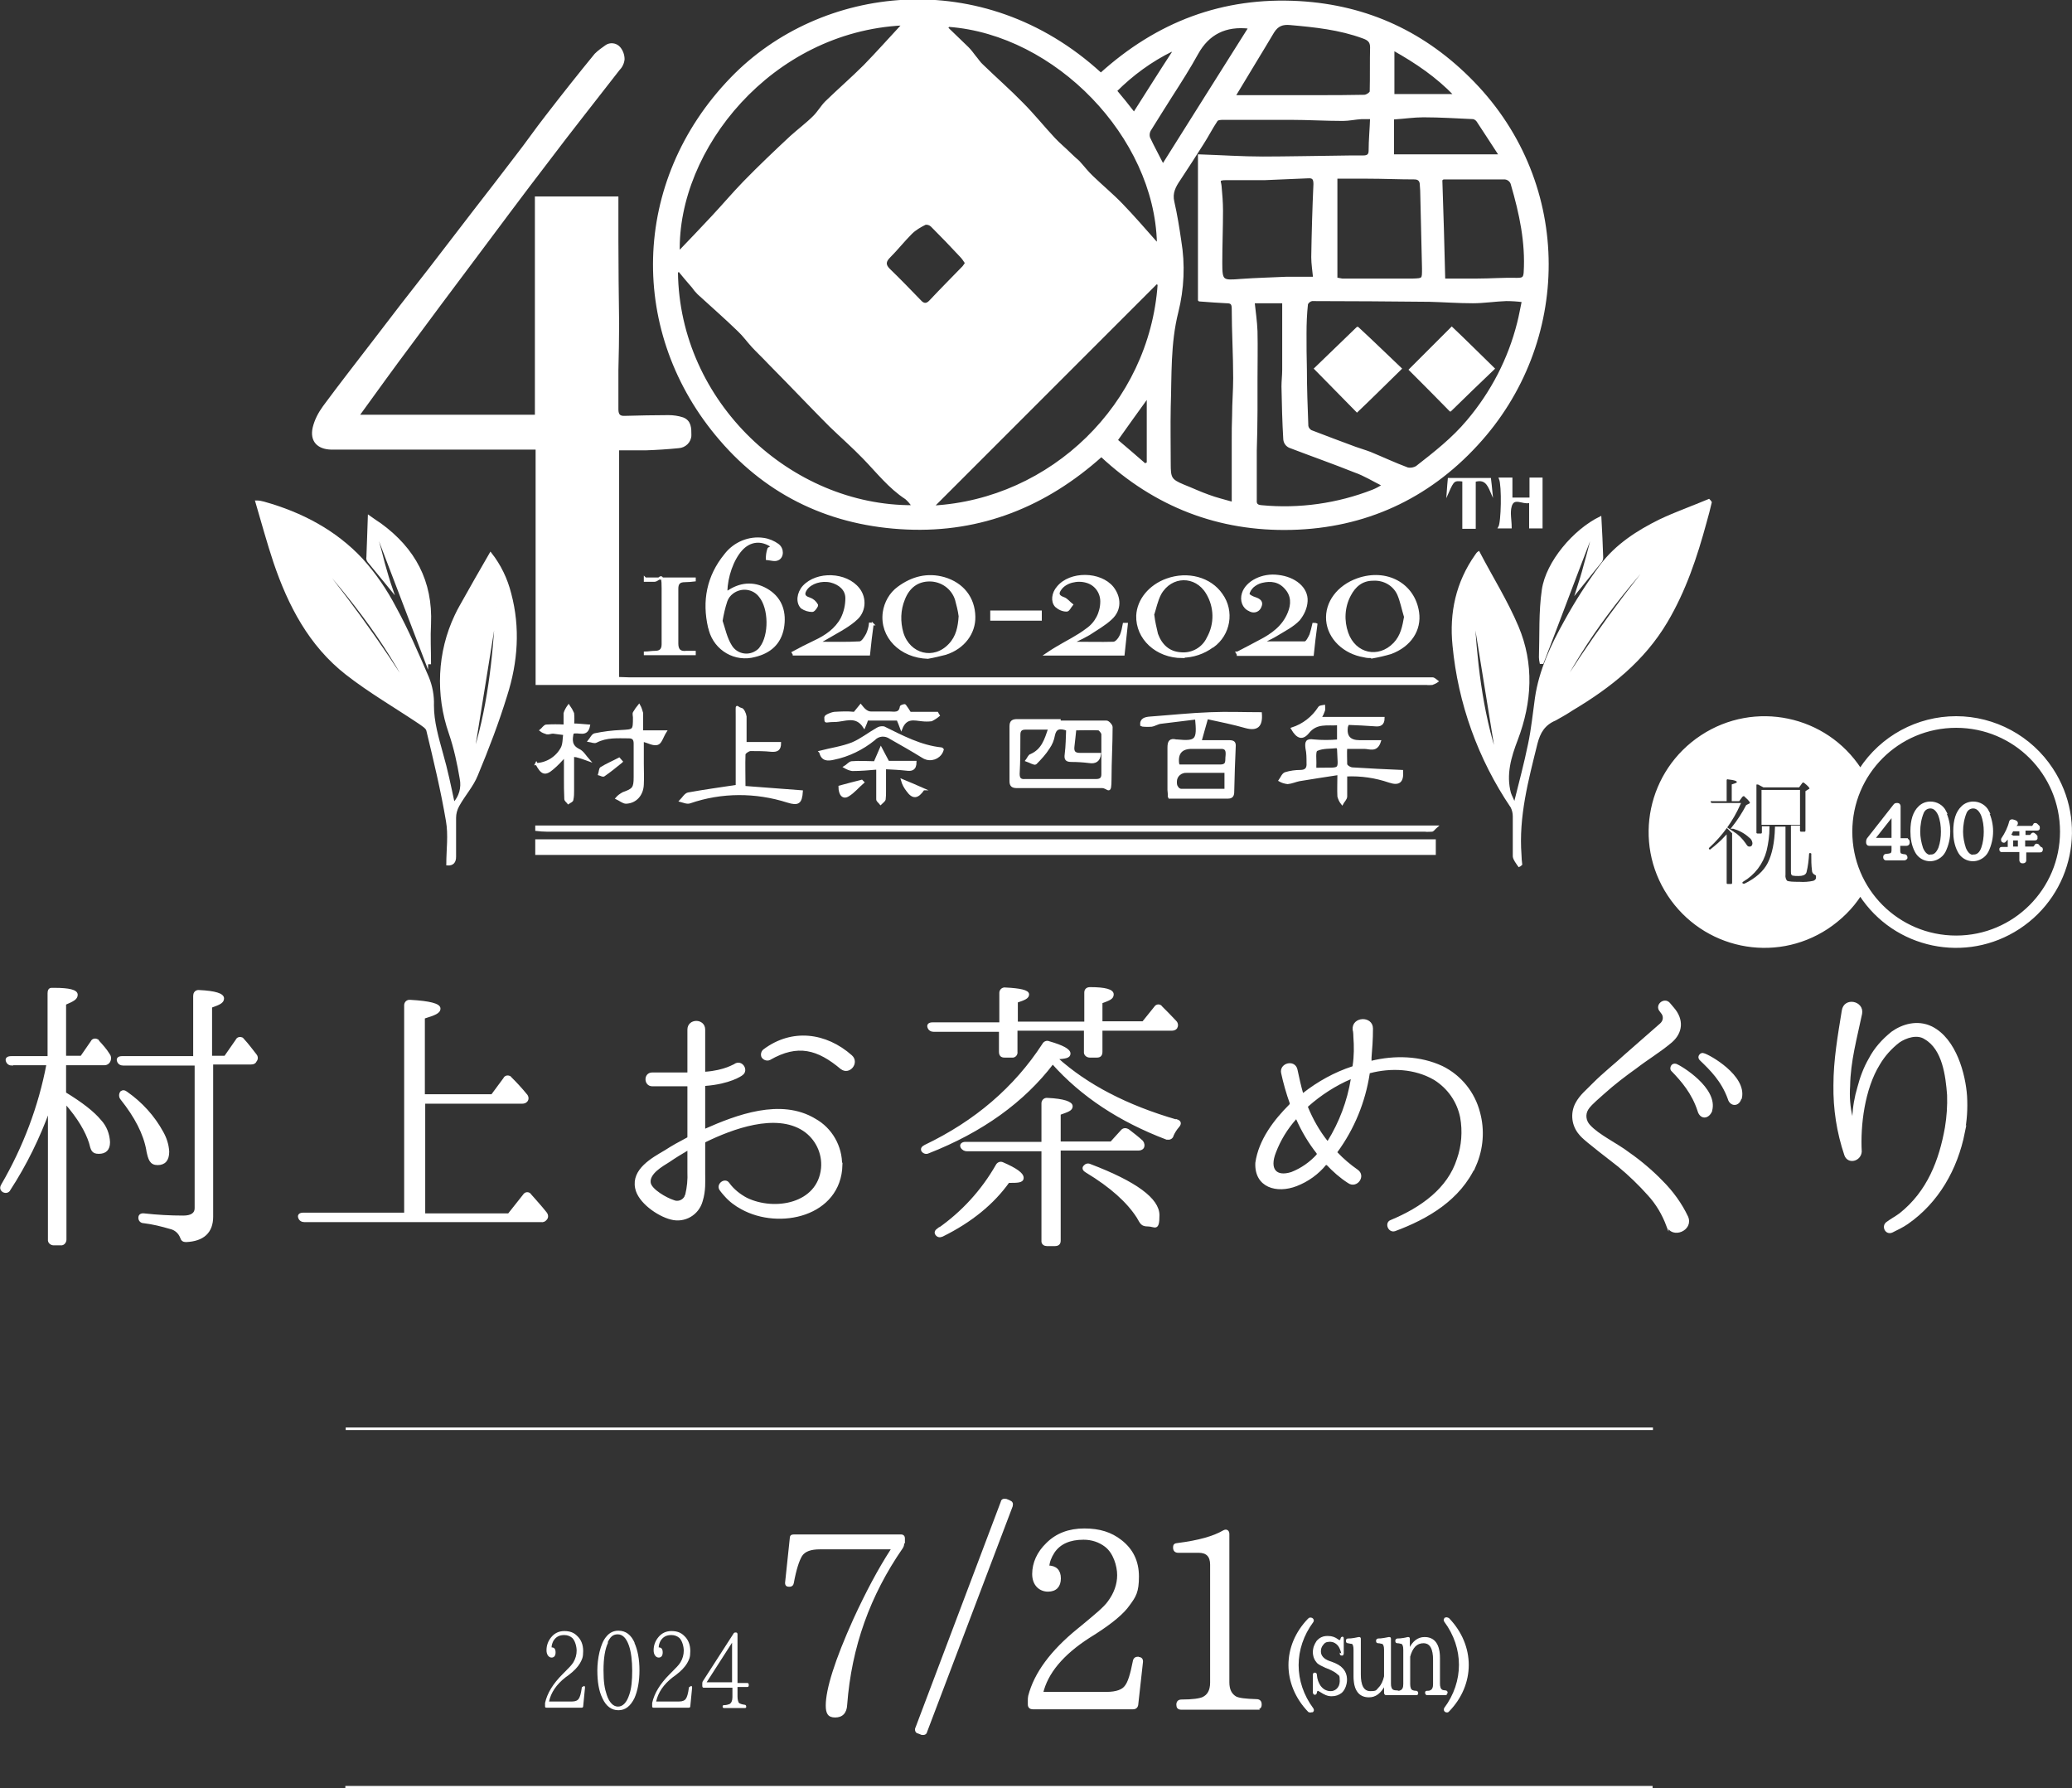
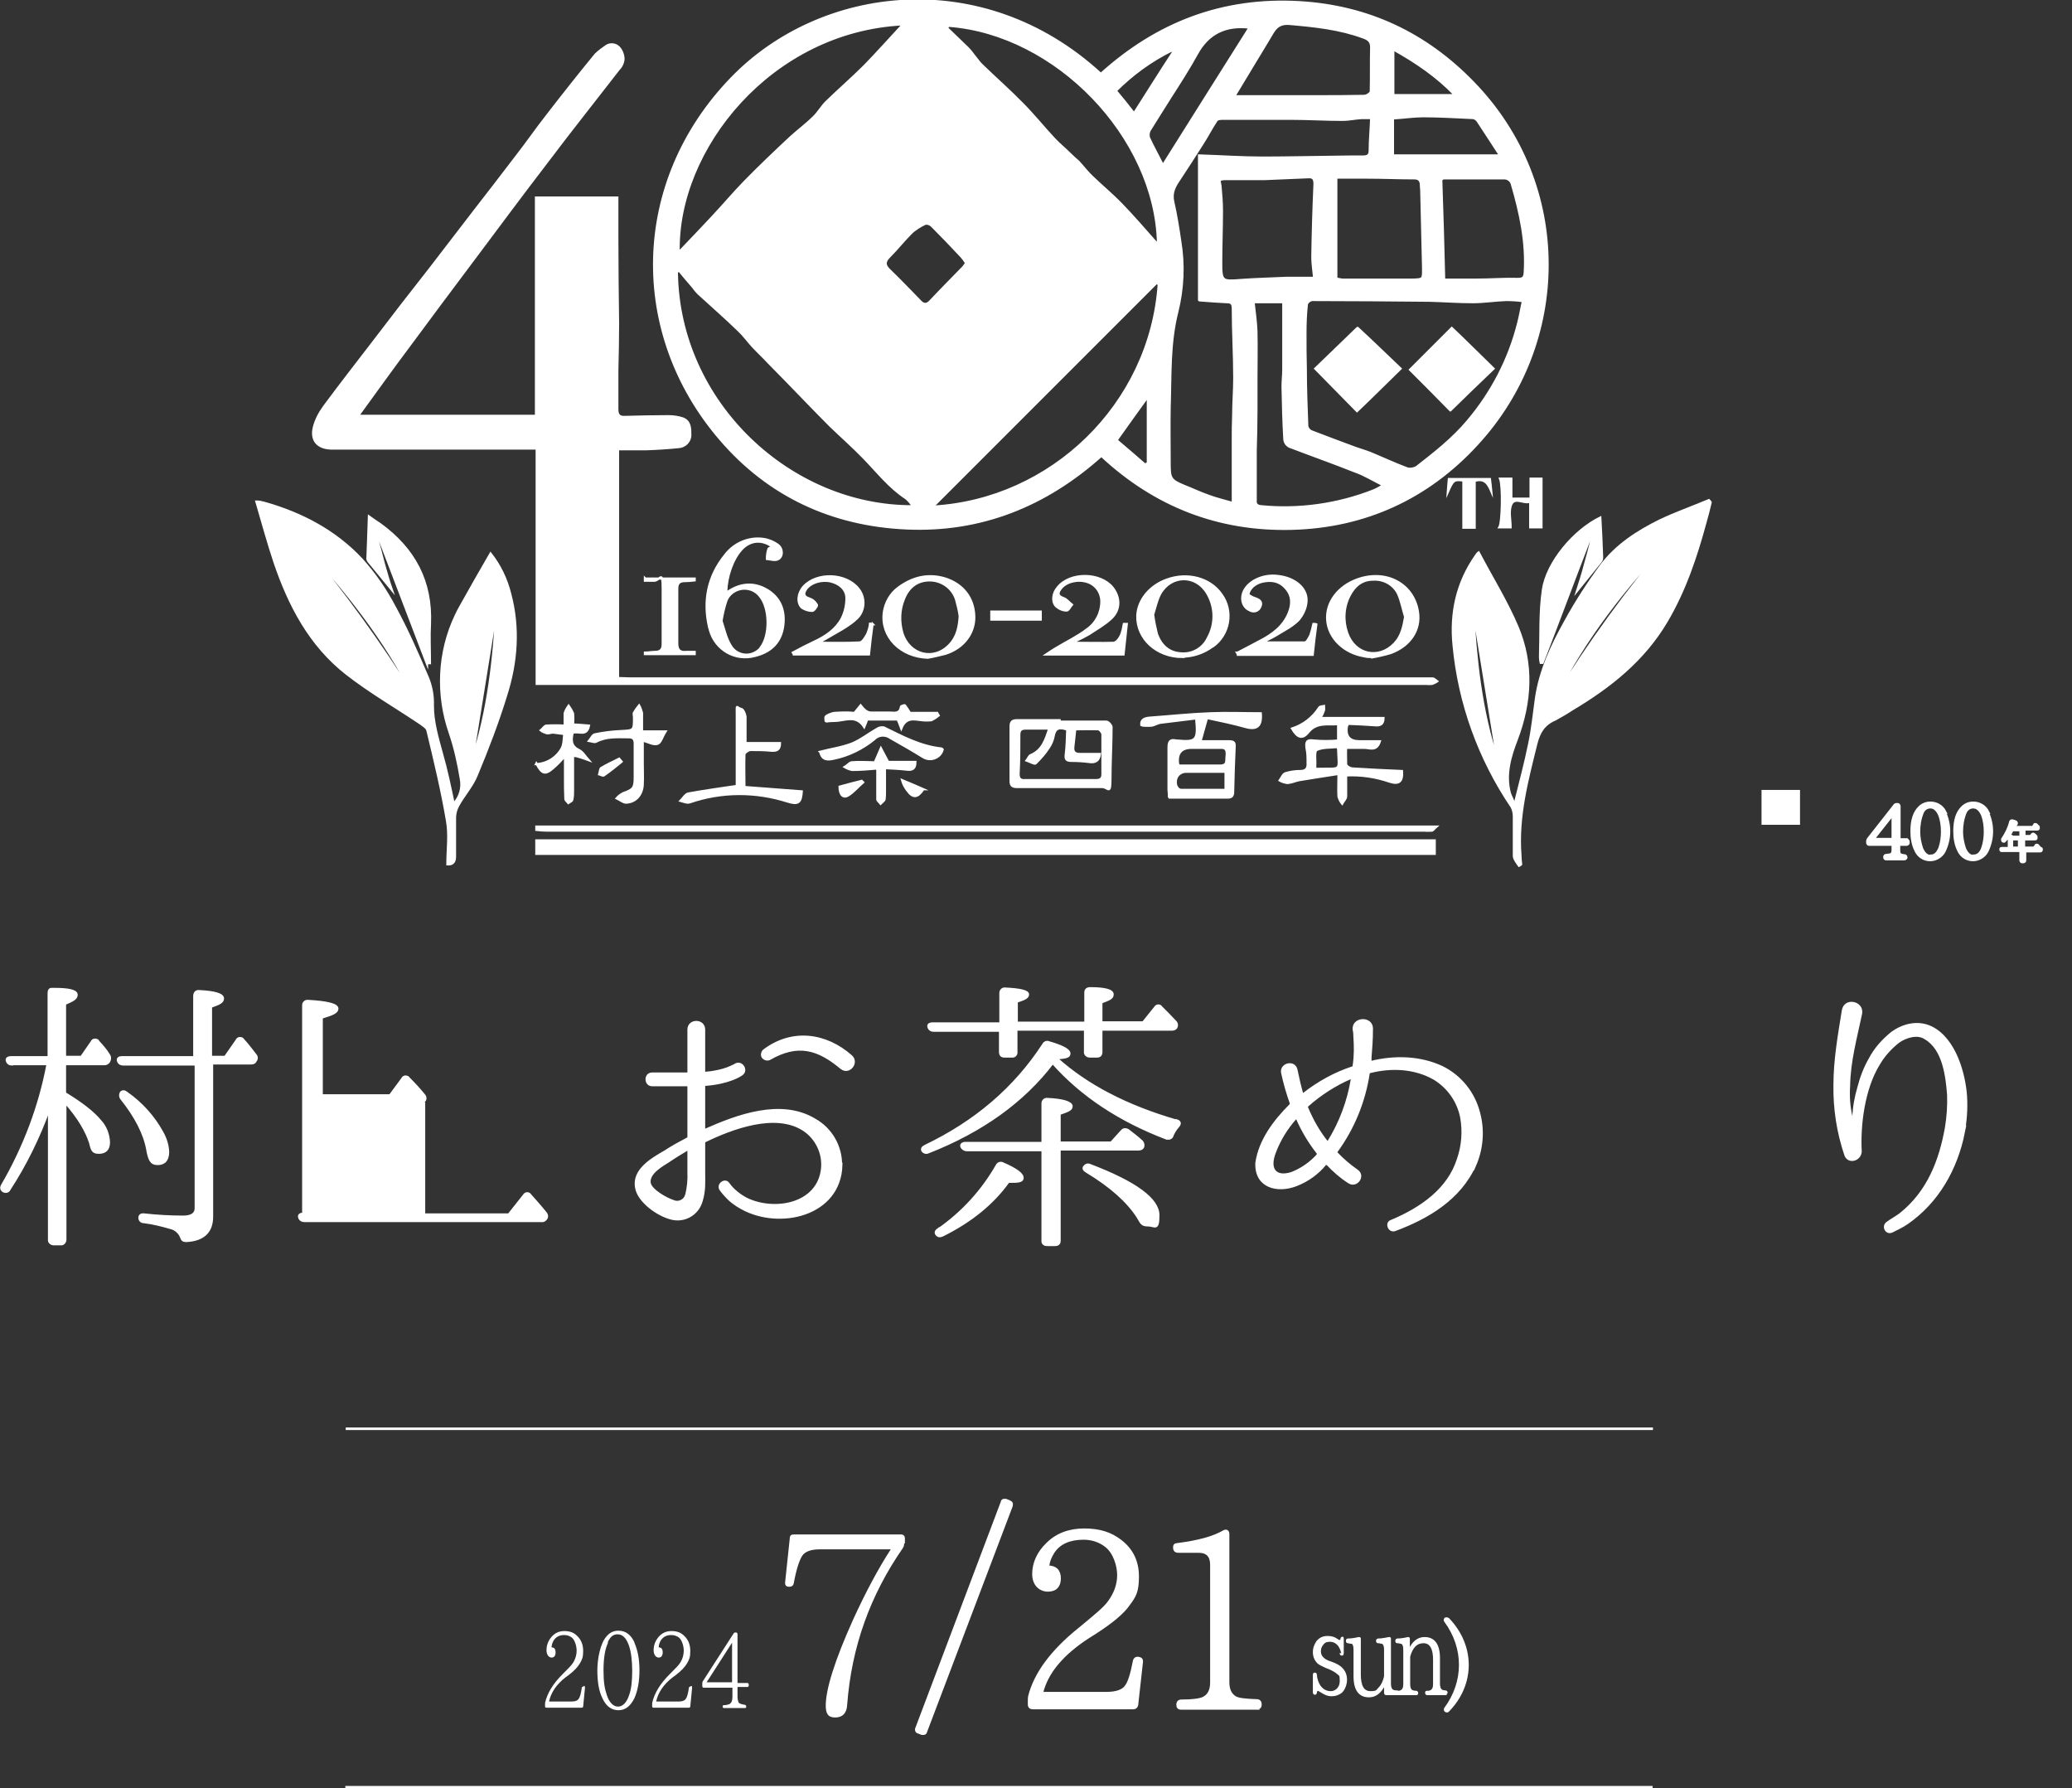
<svg xmlns="http://www.w3.org/2000/svg" id="_レイヤー_1" data-name=" レイヤー 1" version="1.1" viewBox="0 0 570.6 492.4">
  <rect x="0" y="0" width="570.6" height="492.4" fill="#333333" stroke="none" />
  <defs>
    <style>
      .cls-1 {
        stroke-width: .6px;
      }

      .cls-1, .cls-2, .cls-3, .cls-4 {
        stroke: #fff;
        stroke-miterlimit: 10;
      }

      .cls-1, .cls-2, .cls-3, .cls-4, .cls-5 {
        fill: #fff;
      }

      .cls-2 {
        stroke-width: 0px;
      }

      .cls-3 {
        stroke-width: .3px;
      }

      .cls-4 {
        stroke-width: .7px;
      }

      .cls-5 {
        stroke-width: 0px;
      }
    </style>
  </defs>
  <g id="_400年-3" data-name=" 400年-3">
    <path id="_パス_1-3" data-name=" パス 1-3" class="cls-1" d="M303.1,20.4c15.6-14.1,33.6-21,54.7-19.8,18.9,1.1,34.8,8.6,47.9,22.1,27.5,28.3,26.8,71.8,1,99.7-13.6,14.8-30.9,22.7-51,23.2-20.1.5-37.6-6.3-52.4-20.1-15.3,13.7-33.1,20.9-53.6,20-20.5-.9-38-9-51.3-24.5-25.1-29.1-24.6-70.9,3.1-99.5,24.5-25.3,69-31,101.5-1.3h0ZM419.4,82.9c-1.5-.2-3.1-.3-4.6-.3-3.1.1-6.1.6-9.2.6-4,0-8-.3-11.9-.4-10.8-.1-21.6-.2-32.4-.2-.6.1-1.2.6-1.4,1.1-.3,2.7-.4,5.4-.4,8.1,0,3.3,0,6.5.1,9.8,0,5.2.2,10.4.4,15.7.1.6.5,1.1,1,1.4,4.1,1.6,8.2,3.1,12.2,4.6,1.4.5,2.8.9,4.1,1.4,3.4,1.4,6.8,3,10.3,4.3.9.2,1.8,0,2.5-.4,5-3.9,10-7.8,14.1-12.7,6.6-7.8,11.4-17,13.9-27,.5-1.9.8-3.8,1.3-6.1h0ZM330.2,82.6v-39.8c6.1.2,11.8.6,17.6.6s16.2-.2,24.3-.3c1.1,0,2.2,0,3.3,0s1.8-.3,1.8-1.6c0-2.9.3-5.9.4-9-1,0-1.8,0-2.6,0-1.8.1-3.5.5-5.2.5-4.8,0-9.6-.3-14.4-.3-6.1,0-12.2,0-18.4,0-.7,0-1.7,0-2,.5-1.4,2.1-2.5,4.3-3.8,6.3-2.1,3.3-4.2,6.6-6.4,9.9-1.3,1.9-2.3,3.7-1.7,6.2.8,3.5,1.4,7.2,1.9,10.7,1.1,6.5.8,13.2-.8,19.6-2.2,8.7-1.8,17.5-2.1,26.2-.1,5.2,0,10.4,0,15.5,0,4,.2,4.6,3.8,6.1,2.3.9,4.6,2,6.9,2.8,2.1.8,4.3,1.3,6.7,2v-17.4c0-2.2,0-4.4.1-6.6,0-3.5.3-7,.3-10.4,0-6.4-.4-12.8-.4-19.1,0-1.4-.4-1.8-1.7-1.8-2.4-.1-4.7-.3-7.5-.5h0ZM187,74.5c-.2.1-.4.3-.6.4.4,36.1,31.4,64.7,65,64.5-.5-.8-1.2-1.6-1.9-2.2-4.6-3-7.9-7.3-11.7-11.2-2.9-3-6.1-5.8-9.2-8.8-4-4-7.9-8.1-11.9-12.2l-5-5.1c-1.4-1.5-3-3-4.4-4.5-1.3-1.4-2.5-3.1-3.9-4.4-3.6-3.5-7.4-6.8-11.1-10.2-.6-.6-1.1-1.2-1.5-1.8-1.3-1.5-2.6-3-3.8-4.5h0ZM248.6,6.7c-36.3,1.8-62.4,34.3-61.7,62.8,3.2-3.3,6.3-6.6,9.4-9.9,2.9-3.1,5.6-6.3,8.6-9.4,4.2-4.3,8.5-8.4,12.9-12.5,2.1-1.9,4.4-3.6,6.4-5.6,1.2-1.2,2.1-2.8,3.3-4,3.5-3.4,7.2-6.6,10.6-10,3.5-3.6,6.8-7.3,10.6-11.4h0ZM319.1,78.3c-.2-.1-.4-.3-.6-.4l-61.6,61.6c32.6-1.8,59.9-28.1,62.2-61.2h0ZM261.2,7.1c-.1.2-.3.4-.4.6l5.7,5.5c.7.7,1.3,1.5,1.9,2.3.7.8,1.3,1.8,2.1,2.5,3.6,3.5,7.5,6.9,11,10.5,3.1,3.1,5.8,6.5,8.8,9.7,1.4,1.5,2.9,2.7,4.3,4.1.8.8,1.6,1.5,2.4,2.2,1.3,1.4,2.4,2.9,3.8,4.2,2.7,2.6,5.5,4.9,8.1,7.6,3.2,3.3,6.3,6.9,9.4,10.4.1.1.4.1.6.2-.7-29.3-28.1-57.6-57.6-59.8h0ZM345.2,83.1c.3,2.8.7,5.4.8,8.1.1,4.5,0,9,0,13.5s0,5.7,0,8.5c0,3.6-.1,7.3-.2,10.9,0,1.1,0,2.2,0,3.3v10.3c-.1,1.2.4,1.6,1.6,1.7,10.4,1,21-.5,30.7-4.3,1-.4,1.9-.9,2.8-1.5-2.8-1.4-5.2-2.9-7.8-3.8-6-2.4-12-4.5-18-6.8-.8-.4-1.3-1.1-1.4-2-.3-4.9-.4-9.7-.5-14.6,0-1.5.2-3.1.2-4.6,0-2.9,0-5.8,0-8.7v-8.1c0-.6,0-1.3,0-1.8-2.6,0-5.2,0-8.3,0h0ZM361.9,76.5c-.2-2.1-.5-3.9-.5-5.7.1-6.7.3-13.4.6-20.1,0-1.5-.4-2-1.8-1.9-4,.2-7.9.3-11.8.5-.8,0-1.6,0-2.4,0-2.8,0-5.5,0-8.2,0s-1.8.6-1.7,1.9c.2,2.2.4,4.5.4,6.8,0,4.8-.2,9.6-.2,14.4,0,5.1.3,5.1,5.4,4.7,4.2-.3,8.4-.4,12.6-.6,2.4,0,4.8,0,7.6,0h0ZM367.9,76.7c.5.1,1.1.2,1.7.3h19.5c2.9-.1,2.8-.1,2.8-3.1-.2-7.2-.3-14.3-.5-21.4,0-.5-.1-1-.1-1.5,0-1.2-.5-1.9-1.8-1.9-4.3,0-8.6-.2-12.9-.2-2.7,0-5.5,0-8.6,0v27.9h0ZM339.7,26.5h4.3c6.1,0,12.2,0,18.4,0,4.4,0,8.9,0,13.3-.1.7,0,1.8-.8,1.8-1.2.1-4.1,0-8.2.1-12.2,0-1.6-.8-2.2-2.2-2.7-6.5-2.4-13.3-3.1-20.1-3.7-2.1-.2-3.5.3-4.7,2.2-3.5,5.9-7.1,11.7-10.8,17.9h0ZM397.7,77c3.3,0,6.1,0,9,0,3.7,0,7.4-.3,11.1-.2,1.5,0,2-.2,2.1-1.8.5-8.3-1.2-16.2-3.5-24.1-.2-1.1-1.2-1.9-2.4-1.8-5.5,0-11.1,0-16.6,0,0,0-.2.2-.5.4.3,9.1.6,18.3.8,27.5h0ZM320.3,45.4c8-12.8,15.9-25.2,23.8-37.8-6.7-.8-11.4,1.7-14.4,7.1-2.2,4-4.7,7.9-7.2,11.8-2,3.2-4,6.3-5.9,9.4-.3.6-.4,1.3-.2,2,1.1,2.4,2.4,4.7,3.8,7.5h0ZM383.6,32.7v10.1h29.5c-2.3-3.5-4.2-6.5-6.2-9.5-.3-.4-.7-.7-1.2-.8-4.6-.2-9.1-.5-13.7-.5-2.6,0-5.2.4-8.3.6h0ZM265.9,72.2c-.4-.6-.8-1.2-1.3-1.7-2.6-2.8-5.3-5.6-8-8.3-.5-.5-1.2-.7-1.8-.6-1.4.7-2.8,1.5-3.9,2.6-2.1,2.1-3.9,4.4-6,6.5-1.2,1.2-1.4,2.2-.1,3.5,2.9,2.8,5.8,5.8,8.6,8.7.9,1,1.8,1.1,2.8,0,3-3.2,6.1-6.3,9.1-9.4.3-.4.6-.8.8-1.2h0ZM383.7,26.2h17c-5-5.2-10.6-9-17-12.6v12.6ZM323.1,14.3c-.1-.1-.3-.3-.4-.4-5.7,2.8-10.9,6.6-15.4,11.1,1.7,2,3.3,4,5,6.2,3.7-5.8,7.2-11.4,10.8-16.9ZM315.3,127.9c.3-.1.6-.3.8-.4v-18.3c-3,4.2-5.8,8-8.6,12,2.7,2.3,5.3,4.5,7.8,6.7h0Z" />
    <path id="_パス_2-3" data-name=" パス 2-3" class="cls-1" d="M98.4,114.5h49.2v-60.1h22.4v11.6c0,7.7.1,15.5.2,23.2,0,4.2-.1,8.5-.2,12.7,0,3.6,0,7.2,0,10.8,0,1.7.7,2.2,2.2,2.1,3.9-.1,7.9-.2,11.9-.2,1.3,0,2.7.2,3.9.6,2.1.8,2.1,2.7,2.1,4.6,0,1.8-1.5,3.2-3.2,3.3-3,.3-6.1.5-9.1.6-2.5,0-4.9,0-7.6,0v63c1.1,0,2.1.1,3,.1h217.1c1.4,0,2.8,0,4.2,0,.4,0,.9.5,1.3.8-.4.3-.9.5-1.4.7-.5,0-1,.1-1.5,0h-245.1v-64.8h-9.2c-7.6,0-15.2,0-22.8,0h-24.6c-3.6-.1-5.6-2.1-4.8-5.7.5-2.1,1.5-4,2.8-5.8,4.5-6.1,9.2-12.1,13.8-18.1,5.1-6.7,10.2-13.3,15.4-19.9,4.1-5.3,8.2-10.7,12.3-16,3.8-4.9,7.6-9.8,11.4-14.8,2.9-3.7,5.5-7.5,8.4-11.2,4.4-5.7,8.9-11.4,13.5-17,.9-.9,1.9-1.6,2.9-2.3,1.1-.8,2.7-.6,3.6.4.8.9,1.2,2.1,1.2,3.2-.1,1.1-.6,2.1-1.4,2.9-6.5,8.4-13.2,16.8-19.6,25.3-7,9.1-13.8,18.3-20.7,27.5-5.7,7.6-11.4,15.2-17,22.8-4.8,6.4-9.4,12.8-14.4,19.7h0Z" />
    <path id="_パス_3-3" data-name=" パス 3-3" class="cls-1" d="M418.3,238.4c-.5-.8-1.3-1.7-1.4-2.6,0-3.6,0-7.3,0-11,0-.9-.2-1.8-.6-2.6-9-13.3-14.5-28.6-16-44.5-.9-8.9.9-17.3,6.2-24.8.2-.3.4-.6.7-.8,3.6,6.9,7.7,13.4,10.7,20.5,4.3,10.2,3.7,20.7-.2,31-1.8,4.7-3.3,9.6-1.9,14.8.3.9.8,1.7,1.3,3.1,1.5-6,2.9-11.2,4-16.6.9-4.2,1.3-8.5,1.9-12.7,1.1-7.6,4.4-14.6,8.1-21.2,2.9-5.3,6.2-10.4,9.8-15.3,4.2-5.6,10.1-9.4,16.2-12.4,4.4-2.1,9-3.7,13.5-5.6.2.2.4.4.5.6-.4,1.8-.9,3.6-1.4,5.4-2.6,9.6-5.7,18.9-10.8,27.5-6.3,10.6-15.5,17.9-25.9,24.1-1.5,1-3.1,1.9-4.7,2.8-3.1,1.3-4.4,3.5-5.2,6.6-2.5,10.1-5.2,20.1-4.4,30.7,0,.9.1,1.7.2,2.6-.2.2-.5.4-.8.5h0ZM460.2,148.3c-12.6,13.3-23.8,27.4-32,43.9,9.5-15.4,20.2-30.1,32-43.9h0ZM405.6,167.3c.8,14.1,2.2,28.3,6.8,42-2.3-14-4.5-28-6.8-42h0Z" />
    <path id="_パス_4-3" data-name=" パス 4-3" class="cls-1" d="M125,221.2c1.7-1.8,2.4-4.3,1.9-6.8-.7-4.2-1.6-8.4-3-12.5-3.7-10.6-3.2-22.3,1.6-32.4.4-.9.9-1.8,1.4-2.7,2.7-4.8,5.4-9.6,8.2-14.4,2.6,3.3,4.4,7.1,5.4,11.1,2.5,9.4,1.8,18.8-1.1,27.9-2.3,7.5-5.1,14.8-8.1,22-1.2,3-3.5,5.5-5.1,8.4-.6,1.1-.9,2.2-.9,3.4,0,3.6,0,7.2,0,10.7,0,1.4-.6,2.2-2.1,2.1,0-4,.6-8.1-.1-12-1.4-8.3-3.4-16.6-5.4-24.9-.2-.8-1.3-1.4-2.1-2-6.7-4.5-13.8-8.6-20.2-13.6-10.1-7.9-15.8-18.9-19.8-30.7-1.8-5.4-3.3-10.9-5-16.7.7,0,1.3.1,2,.3,10.4,2.9,19.7,7.8,27,15.6,3.6,4,6.7,8.5,9.2,13.3,3.4,6.2,6.2,12.7,9,19.2,1,2.4,1.5,5.1,1.4,7.7,0,4.6,1.3,8.9,2.5,13.3,1.3,4.5,2.2,8.9,3.2,13.6h0ZM82.9,149.1c11.4,13.6,21.8,27.9,31.2,43-8-16.1-19.1-29.9-31.2-43ZM136.8,167.2c-2.3,14.1-4.5,28.1-6.8,42.1,4.5-13.7,6-27.9,6.8-42.1h0Z" />
    <path id="_パス_5-3" data-name=" パス 5-3" class="cls-1" d="M395.1,231.4v3.7h-247.4v-3.7h247.4Z" />
    <path id="_パス_6-3" data-name=" パス 6-3" class="cls-1" d="M147.7,227.6h247.9c-.7.6-.9,1-1.2,1.1-.7,0-1.3.1-2,0h-241.8c-1,0-2-.1-2.9-.2,0-.3,0-.6,0-.9h0Z" />
    <path id="_パス_7-3" data-name=" パス 7-3" class="cls-1" d="M437.8,148.4c-4.4,11.4-8.6,22.7-13,34.1-.2,0-.4,0-.5,0-.1-.5-.2-1-.2-1.5.2-6.2-.1-12.5.8-18.6,1.1-7.6,8.6-16.4,15.8-19.9.2,3.8.4,7.4.5,11,0,.5-.2,1-.6,1.4l-6.3,7.8c.7-2.2,1.5-4.6,2.1-7,.7-2.4,1.3-4.7,1.9-7.1-.2,0-.3-.1-.5-.1h0Z" />
    <path id="_パス_8-3" data-name=" パス 8-3" class="cls-1" d="M117.6,182.8c-4.4-11.6-8.9-23.2-13.3-34.8-.2,0-.3,0-.5.1.7,2.4,1.3,4.7,1.9,7.1.7,2.5,1.4,4.9,2.2,7.2-2.1-2.6-4.3-5.2-6.4-7.8-.3-.4-.4-.8-.3-1.2.1-3.6.3-7.1.4-11.2,1.4,1,2.3,1.6,3.2,2.2,9.3,6.8,14.1,15.7,13.6,27.4-.2,3.6,0,7.2,0,10.8h-.8c0,.1,0,.1,0,.1Z" />
    <path id="_パス_9-3" data-name=" パス 9-3" class="cls-1" d="M212.8,150.6c-3.1-2.3-6.4-1.8-8.7.8-2.4,2.7-4,7.4-4.1,11.5.3,0,.6,0,.8-.2,3.6-2.3,7.4-2.3,10.9,0,3.6,2.4,4.6,6.1,3.9,10.2-.8,4.3-3.6,6.7-7.7,7.7-5.4,1.5-10.9-1.7-12.4-7.1,0-.2-.1-.4-.2-.7-1.7-7.3-.4-14.1,4.4-20,2.5-3.3,6.6-5,10.6-4.4,1.4.2,2.8.8,3.9,1.6,1.5,1.1,1.4,3.4,0,4-.8.4-2,0-3-.1,0-.9.1-1.8.4-2.7,0-.3.7-.4,1.3-.8h0ZM198.7,171c.7,2,1.2,4.7,2.6,6.9,1.4,2.3,4.5,3.1,6.9,1.6.5-.3,1-.7,1.3-1.2,2.6-3.4,2.5-10.8-.2-14.1-1.8-2.4-5.2-2.8-7.6-1-.8.6-1.4,1.4-1.7,2.3-.6,1.8-1,3.6-1.3,5.4h0Z" />
    <path id="_パス_10-3" data-name=" パス 10-3" class="cls-1" d="M291.7,198.7c4.3,0,8.6,0,13,0,.5,0,1.4,1,1.4,1.5,0,4.7-.3,9.5-.3,14.2s-.6,2.3-2.3,2.3c-7.8,0-15.6,0-23.4,0-1.2,0-1.8-.3-1.8-1.6,0-5.1,0-10.1,0-15.1,0-1.4.6-1.7,1.9-1.7,3.9,0,7.8,0,11.6,0,0,0,0,0,0,.1h0ZM289,200.6c-2.5,0-4.6,0-6.6,0-1.2,0-1.7.5-1.7,1.7,0,3.6,0,7.2-.2,10.8,0,1.4.6,1.8,1.8,1.7,6.5,0,13,0,19.5,0,1.2,0,1.8-.4,1.8-1.6,0-3.6,0-7.3,0-11,0-.5-.8-1.4-1.1-1.4-2.1-.1-4.2,0-6.4,0-.2,1.6-.3,3.2-.5,4.6-.2,1.5.2,2.2,1.8,2.2,1.8,0,3.6,0,5.5,0-.2,1.8-1.2,2.5-3,2.2-1.6-.2-3.2-.3-4.8-.3-1.4,0-1.8-.4-1.6-1.8.3-2.3.3-4.6.4-6.8-2.2-.8-3.3-.4-3.7,1.6-.2,1.2-.7,2.4-1.4,3.4-1,1.6-2.3,3-3.6,4.3-.3.3-1.6-.5-2.5-.8.4-.5.7-1.4,1.2-1.5,3.2-1.4,4-4.2,5.1-7.4h0Z" />
    <path id="_パス_11-3" data-name=" パス 11-3" class="cls-1" d="M321.9,219.6c0-.8,0-1.4-.1-2.1,0-3.9,0-7.7,0-11.6,0-1.7.4-2.4,2.1-2,0,0,.1,0,.2,0,5.4.5,5.9,0,5.3-6.1-3.3.4-6.6.8-9.8,1.2-.8.1-1.7.7-2.5.8-1,.1-2.7,0-2.8-.1-.2-1.7,1.1-2,2.4-2.1,5.5-.4,11.1-1,16.6-1.2,4.6-.2,9.3,0,13.9,0,.3,3.6-1.1,4.6-4.1,3.8-3.5-1-7-1.7-10.7-2.5-.7,2.4-1.2,4.3-1.8,6.4,2.8,0,5.3,0,7.8,0,1.3,0,1.7.3,1.6,1.5-.2,4-.3,8-.4,12,0,1,0,2-1.4,2-5.4,0-10.8,0-16.4,0h0ZM324.7,210.8c3.8,0,7.5,0,11.3,0,2.2,0,1.6-1.5,1.8-2.7.1-1.3,0-2.3-1.7-2.2-2.6,0-5.2,0-7.9,0-2.8,0-4.1,1.4-3.8,4.2,0,.3.2.5.3.8h0ZM337.4,212.5c-3.6,0-7.1,0-10.6,0-1.6-.1-3,1.1-3,2.7,0,.6,0,1.1.4,1.6.2.4.6.6,1,.7,4,0,8.1,0,12.3,0v-5h0Z" />
    <path id="_パス_12-3" data-name=" パス 12-3" class="cls-1" d="M363.7,197.7h17.3c0,1.8-1,2.1-2.2,2-2.5-.2-5.1-.3-7.5-.4-.2.2-.3.5-.4.8-.4,2.7.8,4,3.5,4h5.6c-.9,2.9-2.8,1.8-4.3,1.8-1.6,0-3.2,0-5,0-.1,1.5,0,3,0,4.5,0,.5,1.1,1.2,1.8,1.2,4.5.3,9,.5,13.6.7.2,2.9-.8,3.8-3.5,2.9-3.8-1.3-7.8-1.9-11.9-1.7,0,2,0,3.9,0,5.8,0,.7-.8,1.4-1.1,2-.5-.6-.8-1.3-1-2-.1-1.9,0-3.8,0-6.2-3.8.6-7.3,1.1-10.8,1.7-1,.2-2.1.7-3.2.8-.8-.1-1.5-.3-2.2-.7.5-.7.9-1.8,1.6-2,1.3-.4,2.7-.6,4.1-.6,1.6,0,2.1-.8,2-2.2,0-1.4,0-2.8-.3-4.1-.2-1.7,0-2.4,2-2.1,2.2.2,4.5.2,6.7,0v-4.5c-3,.2-5.9-.6-8.2,2.2-1.6,2-3,1.6-4.5-1,3.1-1,5.7-3,7.5-5.8.2-.3.8-.3,1.3-.4,0,.4.1.8,0,1.2-.2.6-.5,1.3-.9,1.9h0ZM368.3,205.7c-1.8.2-4,0-5.7.8-.7.3-.3,2.8-.4,4.2,0,.3,0,.7,0,1,7.6-.2,6.5,1,6.3-5.5,0,0,0-.1-.3-.6h0Z" />
    <path id="_パス_13-3" data-name=" パス 13-3" class="cls-1" d="M255.6,181.1c-7.6-.2-13.1-5.8-12.2-12.5.4-2.7,1.8-5.2,4-6.8,3.8-2.8,8-3.9,12.6-2.6,5.1,1.5,8.2,5.4,8.3,10.6.1,4.5-2.9,8.6-7.9,10.2-1.6.4-3.2.8-4.9,1.1h0ZM264.3,169.7c-.2-1.6-.6-3.1-1-4.6-1-3.2-4-5.3-7.3-5.3-3.3,0-5.8,1.8-7.1,5.2-1.2,2.9-1.3,6.2-.4,9.3,1.9,6.1,8.7,7.8,13,3.2,2.1-2.2,2.6-4.9,2.8-7.8h0Z" />
    <path id="_パス_14-3" data-name=" パス 14-3" class="cls-1" d="M325.6,180.9c-7.1,0-12.6-5.1-12.4-11.4.2-4.3,3.4-8.2,8.1-9.9,5.8-2.1,12-.4,15.1,4.1,3.3,4.6,2.2,11-2.4,14.3,0,0,0,0-.1,0-2.4,1.8-5.4,2.8-8.4,2.8h0ZM317.6,169.5c.2,1.7.6,3.4,1,5.1,1.1,3,3.2,5.1,6.6,5.3,3.1.3,6.1-1.4,7.4-4.2,2.2-3.9,2.1-8.6-.2-12.4-3.1-5.2-9.9-5.1-12.9.2-1,1.9-1.4,4.1-2,5.9h0Z" />
    <path id="_パス_15-3" data-name=" パス 15-3" class="cls-1" d="M377.9,180.9c-.7,0-1.5,0-2.2-.2-5.6-.9-9.8-5-10.2-9.9-.4-4.9,3-9.4,8.4-11.3,8-2.8,15.5,1.4,16.6,9.1.7,4.8-2.1,9.2-7.5,11.2-1.7.5-3.4.9-5.1,1.2,0,0,0-.1,0-.2h0ZM386.9,169.7c-.6-2-1-4.1-1.8-6-1.2-2.7-4-4.3-7-4.1-3.1,0-5.1,1.8-6.4,4.3-1.7,3.2-1.9,7-.7,10.4,2.1,6,8.7,7.4,13,2.9,2-2.1,2.5-4.7,3-7.6h0Z" />
    <path id="_パス_16-3" data-name=" パス 16-3" class="cls-1" d="M296.1,177c3.5,0,7,.1,10.5,0,.8,0,1.7-1.2,2.1-2.1.4-1,.6-2,.8-3.1.3,0,.5,0,.8,0-.3,2.8-.6,5.5-.9,8.4h-21.3c1.2-.8,1.9-1.3,2.8-1.8,2.8-1.7,5.8-3.1,8.4-5.1,2.5-1.7,4-4.6,4-7.7,0-2.5-1.6-4.7-4-5.4-2.6-.8-5.8,0-7.2,1.9-.9,1.2-.9,2,.8,2.6.9.3,1.5,1.2,2.3,1.8-.5.6-1,1.7-1.5,1.6-1.1,0-2.1-.5-2.9-1.2-1.2-1.3-.9-3.6.5-5.2,3.4-4.2,11.7-4.1,15.1.1,2.1,2.7,2.2,6.1-.4,8.5-1.8,1.7-4,2.9-6.1,4.3-1.2.7-2.4,1.3-3.7,1.9,0,0,0,.2,0,.4h0Z" />
    <path id="_パス_17-3" data-name=" パス 17-3" class="cls-1" d="M240.3,171.8c-.4,2.8-.7,5.5-1,8.4h-20.7c0-.2-.2-.3-.3-.5,2-1.1,4-2.1,6.1-3.1,3-1.4,5.8-3.3,7.4-6.3.9-1.8,1.3-3.7,1.3-5.6,0-2.4-1.9-4-4.3-4.6-2.6-.6-5.5.3-6.8,2.1-.8,1.2-.8,2.1.9,2.6.9.3,1.6.9,2.1,1.8.1.2-.8,1.6-1.3,1.6-1,0-2-.3-2.9-.9-1.4-1.4-1.1-4,.5-5.8,3.7-4,11.7-3.7,15.1.6,2.1,2.6,1.8,6.5-.9,8.6,0,0-.2.1-.2.2-2.3,1.9-5.1,3.3-7.8,4.9-.5.3-1.1.6-2.1,1.2,4.2,0,7.7.1,11.3-.1.8,0,1.6-1.4,2.1-2.3.4-.9.7-1.9.8-2.9.2,0,.5.2.8.2h0Z" />
    <path id="_パス_18-3" data-name=" パス 18-3" class="cls-1" d="M340.8,179.7c2.1-1.1,4.1-2.1,6.1-3.2,3.5-1.8,6.5-4,8-7.7,1-2.4,1-4.8-.8-6.8-1.8-2.1-4.1-2.4-6.6-1.8-.9.2-1.8.7-2.5,1.3-.6.6-1.1,1.3-1.2,2.1,0,.3,1.1.9,1.8,1.1,1.2.4,2.1,1,1.5,2.3-.4,1.1-1.5,1.6-2.6,1.2-.1,0-.2-.1-.4-.2-1.7-.7-2.4-2.7-1.8-4.6,1-3.2,5.4-5.4,9.7-4.8,4.5.5,8,3.3,7.8,6.9-.1,1.9-.9,3.6-2.1,5.1-1.7,1.8-4,2.9-6.1,4.2-1.1.7-2.3,1.2-4,2.1,4.3,0,8,0,11.7,0,.6,0,1.2-1.3,1.6-2.1.3-1,.6-2,.8-3,.3,0,.6,0,.8.1-.4,2.8-.7,5.6-1,8.4h-20.6c0-.2-.2-.4-.3-.6h0Z" />
    <path id="_パス_19-3" data-name=" パス 19-3" class="cls-1" d="M205.1,204.6h9.7c0,1.9-.9,2.2-2.4,2.1-1.9-.2-3.8-.2-5.7-.2-.6,0-1.7.8-1.7,1.2-.1,2.9,0,5.8,0,9,5.3.4,10.5.8,15.8,1.2-.2,3.2-1,3.7-3.9,2.8-8.8-2.8-18.2-2.8-26.9.2-.8.3-1.8-.2-2.6-.4.7-.7,1.3-1.8,2.1-2,4.4-.8,8.8-1.4,13.4-2.1v-8.3c0-3.6,0-7.3,0-11s-.2-2.2,1.2-1.9c.5,0,1.1,1.3,1.2,2.1,0,2.4,0,4.8,0,7.4h0Z" />
    <path id="_パス_20-3" data-name=" パス 20-3" class="cls-1" d="M147.6,210.4c3-.1,5.7-1.8,7.1-4.4.6-1.1.5-2.6.7-3.9-1.1-.1-2.1-.3-3.1-.4-.6,0-1.2.3-1.7.2-.6-.2-1.2-.4-1.7-.8.5-.4,1-1.2,1.5-1.3,1.7-.1,3.4-.1,5.1,0,0-1.1,0-2.3,0-3.4.2-.7.6-1.4,1.1-2.1.5.7.9,1.4,1.2,2.1.1,1,.1,2.1,0,3.1,1.5,0,2.9.2,4.4.3-.6,3.2-3,1.3-4.5,2-.4,1.8-.6,3.6,1.7,4.7,1.1.5,1.8,1.8,2.7,2.8-1.1-.4-2.2-.8-3.4-1.1-.2,0-.4,0-.9-.2v9.6c0,.9,0,1.7-.2,2.6,0,.4-.7.6-1.1.9-.3-.4-.8-.7-.8-1.1-.1-1.9-.1-3.8-.1-5.7v-6.1c-1.1,1.2-2.2,2.4-3.4,3.4-2.1,1.8-3,1.5-4.5-1.4h0Z" />
    <path id="_パス_21-3" data-name=" パス 21-3" class="cls-1" d="M176.9,201.4h6.4c-.9,1.4-1.3,3.1-2.2,3.4-1.1.4-2.6-.5-4.1-.9v6.4c0,1.9.1,3.8,0,5.7-.1,2.8-1.9,4.9-4.6,5-.8,0-1.7-.8-2.6-1.2.5-.6,1.1-1,1.8-1.4,2.8-1,3.2-1.4,3.2-4.4s0-6.1,0-9.2c0-1.1-.3-1.8-1.6-1.8-3.1,0-6.1-.3-9,1.2-.5.3-1.3-.1-2-.2.5-.6,1-1.7,1.6-1.8,2.4-.5,4.8-.8,7.2-.9,3.6-.2,3.6-.1,3.6-3.8,0-.4-.2-1,0-1.3.4-.7.9-1.4,1.4-2,.4.7.6,1.4.8,2.1,0,1.6,0,3.1,0,4.9h0Z" />
    <path id="_パス_22-3" data-name=" パス 22-3" class="cls-1" d="M177.7,159.3h13.6c0,.2,0,.4,0,.5-.9.1-1.8.2-2.7.2-1.5,0-2.1.6-2.1,2.1,0,5.1,0,10.1,0,15.1,0,1.8.8,2.5,2.5,2.3.8,0,1.5,0,2.3,0v.6h-13.7c0-.1,0-.2,0-.4.9,0,1.8-.2,2.8-.2,1.4,0,2.1-.6,2.1-2.1,0-5.1,0-10.2,0-15.4s-.7-2.2-2.3-2.1c-.8,0-1.7,0-2.6,0,0-.2,0-.4,0-.7h0Z" />
    <path id="_パス_23-3" data-name=" パス 23-3" class="cls-1" d="M225.8,207c3.1-.8,6.1-1.2,8.9-2.3,2.4-1,4.5-2.7,6.8-4,.6-.4,1.2-.5,1.9-.4,5.1,2.5,10.1,5.2,15.9,5.8.1,0,.2.2.3.3-.5,1.9-2.5,3-4.4,2.5-.4-.1-.8-.3-1.1-.5-2.9-1.8-5.9-3.5-8.9-5.2-1.4-1-3.3-.9-4.5.4-3.2,2.6-7.1,4.5-11.1,5.3-1.7.4-3.2.4-3.7-1.8h0Z" />
    <path id="_パス_24-3" data-name=" パス 24-3" class="cls-1" d="M424.4,145.2h-3v-6.8c0,0-.2-.2-.3-.2-1.7.5-4.3-1.7-5.1,1.2-.5,1.8,0,3.8,0,5.8h-3.1c.8-1.3,1-11.4.2-13.4h3.1v5.5h5.3v-5.5h3c0,4.4,0,8.8,0,13.4h0Z" />
    <path id="_パス_25-3" data-name=" パス 25-3" class="cls-1" d="M235.3,196.3c.7-.9,1.2-1.5,1.7-2.1.4.5.8,1,1.3,1.4.4.3.9.6,1.5.6,1.7,0,3.3,0,5.1,0,1.3,0,2.9.5,3.2-1.6,0-.2,1-.5,1.1-.4.5.7,1,1.4,1.4,2.1h7.5c.1.2.2.4.4.7-.6.5-1.2.9-2,1.3-.9.1-1.7.1-2.6,0-2.1-.2-4.4-1-5.7,2.3-.4-1.1-.7-1.8-1-2.5h-8.4c-.2.6-.4,1.2-.8,2.1-2.3-3.6-5.4-1.7-8.2-1.7s-2.4.7-2.5-1c0-.4,1.6-1.1,2.5-1.2,1.8-.1,3.6-.2,5.4,0h0Z" />
    <path id="_パス_26-3" data-name=" パス 26-3" class="cls-1" d="M240.9,209.9c.7-1.6,1.2-2.7,1.7-3.9.6,1.1,1.1,2.2,2,3.8h7.5c0,2.1-1.1,2.3-2.5,2.1-1.8-.2-3.7-.3-5.9-.4v6.4c0,.7,0,1.5-.1,2.2-.1.4-.7.8-1.1,1.2-.3-.4-.9-.8-.9-1.2,0-1.9,0-3.8,0-5.7v-2.8c-2.4.2-4.6.4-6.9.4-.7-.1-1.4-.4-2.1-.8.7-.4,1.3-1.2,1.9-1.3,2.3-.2,4.5,0,6.3,0h0Z" />
    <path id="_パス_27-3" data-name=" パス 27-3" class="cls-1" d="M403,132.3c-2.6-.3-2.8-.2-4.3,3.2.1-1.5.2-2.5.3-3.6h11.3c.1,1,.3,2.2.4,3.4-.9-2.1-1.8-3.7-4.6-2.9v12.9h-3.1c0-4.3,0-8.6,0-12.9h0Z" />
    <path id="_パス_28-3" data-name=" パス 28-3" class="cls-1" d="M286.6,168.4v2.2h-13.6v-2.2h13.6Z" />
    <path id="_パス_29-3" data-name=" パス 29-3" class="cls-1" d="M231.2,216.6c2.2-.6,4.1-1.1,6.1-1.6.1.1.2.2.4.4-1.4,1.2-2.6,2.7-4.1,3.6-1.4.9-2.4-.2-2.4-2.4h0Z" />
    <path id="_パス_30-3" data-name=" パス 30-3" class="cls-1" d="M171.1,209.8c-1.6,1.3-3.2,2.6-4.8,3.7-.3.2-.9-.2-1.3-.3.2-.6.2-1.4.5-1.7,1.6-1,3.3-1.7,5-2.6l.7.8h0Z" />
    <path id="_パス_31-3" data-name=" パス 31-3" class="cls-1" d="M254.3,217.3c-1.6,2.4-2.9,2.5-4.4.4-.7-.9-1.2-1.8-1.5-2.9,1.9.8,3.9,1.6,5.9,2.5h0Z" />
    <path id="_パス_32-3" data-name=" パス 32-3" class="cls-1" d="M399.4,113c-3.5-3.6-7.3-7.4-11.1-11.2l11.5-11.5c3.8,3.6,7.6,7.4,11.5,11.2-4,3.8-7.9,7.6-11.9,11.5h0Z" />
    <path id="_パス_33-3" data-name=" パス 33-3" class="cls-1" d="M373.9,90.3c3.9,3.6,7.8,7.4,11.8,11.2-4.2,4.1-8,7.9-12,11.7-3.7-3.8-7.5-7.6-11.5-11.7,3.7-3.6,7.7-7.4,11.6-11.2Z" />
  </g>
  <g id="_グループ_9-3" data-name=" グループ 9-3">
    <path id="_パス_37-3" data-name=" パス 37-3" class="cls-1" d="M3.3,293.1c-.6,0-1.2-.3-1.4-1-.2-.6.2-1,1.2-1h10.3v-17.6c0-.7.2-1.2.8-1.2.3,0,.5,0,.8,0,4,0,6.1.5,6.1,1.6s-1.1,1.6-3.2,2.5v14.6h4.5l2.9-4.2c.2-.5.9-.7,1.4-.4.2,0,.3.2.4.4,1,1.1,2,2.2,2.8,3.5.4.5.5,1.1.3,1.6h0c-.2.7-.8,1.1-1.4,1.1h-10.9v8c4.6,2.8,7.8,5.3,9.7,7.6,1.5,1.6,2.3,3.7,2.4,5.9,0,2-1,2.9-2.8,2.9s-1.9-.9-2.4-2.8c-1-3.1-3.1-6.8-6.8-11v37.7c0,.6-.4,1.2-1,1.3-.1,0-.2,0-.3,0h-1.9c-.6,0-1.2-.4-1.3-1,0-.1,0-.2,0-.3v-35.8c-2.8,7.7-6.4,15.1-10.9,22-.2.5-.8.8-1.4.6-.1,0-.3-.1-.4-.2-.5-.4-.6-.9-.2-1.6,6-10.3,10.3-21.6,12.5-33.3H3.3ZM53.8,293.1h-19.8c-.7,0-1.3-.3-1.5-1-.2-.6.2-1,1.1-1h19.9v-16.9c0-.6.3-1.2,1-1.3,0,0,.2,0,.3,0,4.4.2,6.6.9,6.6,2s-1.1,1.5-3.3,2.3v13.8h3.9l3.2-4.6c.2-.5.8-.7,1.3-.5.2,0,.3.2.4.3,1.3,1.4,2.4,2.9,3.5,4.3.4.5.4,1.1,0,1.6-.2.5-.6.7-1.3.7h-10.7v42.2c0,4.2-2.4,6.5-7.2,6.7-.7,0-1.1-.3-1.3-1-.5-1.3-1.6-2.3-3-2.6-2.4-.7-4.8-1.3-7.3-1.6-.7,0-1.2-.5-1.2-1.2h0c0-.7.5-1,1.3-.9,3.6.4,7.2.6,10.8.6,2.2,0,3.4-.8,3.4-2.3v-39.9h0ZM40.6,316.7c-.8-4.5-3.2-9.2-7.2-14.2-.4-.5-.4-1.3,0-1.8.4-.3.9-.3,1.5.2,4,2.8,7.4,6.5,9.8,10.9.9,1.6,1.5,3.4,1.6,5.3,0,2.3-1,3.4-2.9,3.4s-2.3-1.3-2.8-3.7h0Z" />
-     <path id="_パス_38-3" data-name=" パス 38-3" class="cls-1" d="M116.8,303.8v30.6h23.3l4.2-5.3c.3-.5.9-.7,1.4-.4.1,0,.2.2.3.3,1.3,1.5,2.8,3.1,4.3,5,.4.5.5,1.2,0,1.7-.3.4-.8.6-1.3.5h-65.2c-.6,0-1.2-.3-1.4-1-.2-.6.2-1,1.1-1h28.1v-57.4c0-.6.4-1.1,1-1.2.1,0,.2,0,.4,0,5.3.3,8,1,8,2.1s-1.4,1.6-4.3,2.5v21.4h18.8l3.4-4.6c.2-.5.8-.7,1.3-.5.2,0,.3.2.4.3,1.5,1.5,2.9,3,4.2,4.6.5.5.6,1.2.2,1.7-.3.4-.8.5-1.3.5h-27Z" />
+     <path id="_パス_38-3" data-name=" パス 38-3" class="cls-1" d="M116.8,303.8v30.6h23.3l4.2-5.3c.3-.5.9-.7,1.4-.4.1,0,.2.2.3.3,1.3,1.5,2.8,3.1,4.3,5,.4.5.5,1.2,0,1.7-.3.4-.8.6-1.3.5h-65.2c-.6,0-1.2-.3-1.4-1-.2-.6.2-1,1.1-1v-57.4c0-.6.4-1.1,1-1.2.1,0,.2,0,.4,0,5.3.3,8,1,8,2.1s-1.4,1.6-4.3,2.5v21.4h18.8l3.4-4.6c.2-.5.8-.7,1.3-.5.2,0,.3.2.4.3,1.5,1.5,2.9,3,4.2,4.6.5.5.6,1.2.2,1.7-.3.4-.8.5-1.3.5h-27Z" />
    <path id="_パス_39-3" data-name=" パス 39-3" class="cls-1" d="M231.7,320.8c-.4,13.9-17.1,17.6-27.4,11.9-1.7-.9-3.3-2.1-4.6-3.6-.9-1-1.3-1.6-1.3-1.6-.9-1.4,1.3-3,2.2-1.6h0c1.3,1.8,3.1,3.2,5,4.2,7.7,3.7,19.8,1.6,20.8-8.4.4-4.2-1.6-8.3-5.1-10.6-7.7-5-19.7-.5-27.1,3.1-.2.1-.3.3-.3.5v8.3c0,2.4.2,4.8-.7,7.7-1,3.6-4.7,5.8-8.4,4.8-3.6-.9-8.9-4.6-9.6-8.4-1-5,4.4-8,8-10.1,2-1.3,4-2.4,6.1-3.5.2,0,.3-.3.3-.5v-13.9c0-.2-.2-.3-.4-.3h-9.6c-2,0-2.1-3.2,0-3.2h9.6c.2,0,.4-.1.4-.3v-11.8c0-2.8,4.3-2.8,4.3,0v11.7c0,.2.2.3.3.2,5.5-.4,8.1-2.2,8.2-2.2,1.8-1.2,3.5,1.5,1.9,2.6-.2.2-3.4,2.4-10.1,2.9-.2,0-.3.1-.3.3v11.9c0,.2.2.3.3.2,8.6-3.8,20.8-8.5,30.2-2.8,4.5,2.5,7.3,7.4,7.2,12.6h0ZM189.6,316.7c0-.2-.2-.2-.3-.2-1.7,1-3.5,2.1-5.1,3.2-1.9,1.2-5.7,3.3-5.3,6,.3,2,4.6,4.4,6.5,5,1.3.6,2.8,0,3.4-1.2,0-.2.1-.3.2-.5.5-2.1.7-4.2.6-6.3,0-2,0-4,0-6h0ZM231.8,294.2c-6.5-5.5-12.1-7.1-19.9-2.6-.7.3-1.5,0-1.9-.6-.3-.6-.1-1.4.4-1.8,7.7-5.8,17-4.6,24,1.6,2,1.8-.6,5-2.7,3.3h0Z" />
    <path id="_パス_40-3" data-name=" パス 40-3" class="cls-1" d="M324.1,308.5c.9.3,1,.9.4,1.6-.7.8-1.2,1.6-1.6,2.5-.1.6-.7,1-1.3.9-.1,0-.2,0-.3,0-12.9-4.9-23.4-11.8-31.4-20.8-8.1,10.6-19.5,18.8-34.3,24.6-.6.3-1.3,0-1.6-.5-.2-.5,0-.9.8-1.3,13.8-6.6,24.7-15.9,32.5-27.9.3-.6,1-.9,1.6-.6,0,0,0,0,0,0,3.8,1.1,5.6,2.1,5.6,3.1s-1.2,1.1-3.5,1.3c8.3,7.5,19.3,13.2,33.1,17.2h0ZM275.5,283.8h-18.4c-.6,0-1.2-.3-1.4-1-.2-.6.2-1,1.1-1h18.7v-8.4c0-.6.4-1.1,1-1.2h.3c4.2.2,6.3.7,6.3,1.6s-1,1.3-3.1,2v5.8h18.9v-8.3c0-.8.5-1.2,1.3-1.2,4.2,0,6.2.6,6.2,1.7s-1,1.4-3.1,2.2v5.5h11.5l3.3-4.1c.3-.5.9-.7,1.4-.4.1,0,.2.2.3.3,1.3,1.3,2.7,2.7,3.9,4,.5.5.5,1.2.2,1.7-.3.4-.8.5-1.3.5h-19.3v6.1c0,.9-.4,1.3-1.2,1.3h-2c-.6,0-1.2-.4-1.3-1,0-.1,0-.2,0-.3v-6.1h-18.9v6.1c.1.6-.3,1.2-.9,1.3-.1,0-.2,0-.4,0h-2c-.8,0-1.2-.4-1.2-1.3v-6.1h0ZM258.4,338.5c6.6-4.6,12.1-10.6,16.1-17.6.3-.6,1-.9,1.6-.6,0,0,0,0,0,0,3.7,1.6,5.5,2.9,5.5,4s-1.3,1.1-3.9,1.1c-4.2,5.9-10.3,10.9-18.2,14.8-.7.3-1.2.2-1.6-.3-.4-.5-.2-1,.5-1.5h0ZM291.8,316.7v24.9c0,.8-.4,1.2-1.3,1.2h-2.2c-.6,0-1.1-.3-1.2-.9,0-.1,0-.2,0-.3v-24.9h-20.8c-.6,0-1.2-.3-1.5-.9-.3-.6.2-1.1,1.1-1.1h21.2v-10.9c0-.6.4-1.1,1-1.2.1,0,.2,0,.4,0,4.4.2,6.6,1,6.6,2s-1.1,1.3-3.3,2.1v7.9h14.2l2.9-3.2c.4-.5,1-.6,1.6-.3,0,0,.1,0,.2.1,1.3,1,2.6,2,3.8,3.1.4.5.5,1.2.2,1.7-.3.4-.8.5-1.3.5h-21.5ZM300.2,320.8c12.6,4.8,18.8,9.4,18.8,13.8s-1,2.8-2.8,2.8-1.9-.6-2.9-2.3c-2.7-4.2-7.3-8.4-14.1-12.5-.7-.4-1-.9-.6-1.4.4-.5,1-.7,1.6-.4h0Z" />
    <path id="_パス_41-3" data-name=" パス 41-3" class="cls-1" d="M406.2,320.8c-4.2,9.4-13.2,14.6-22.1,17.9-1.6.5-2.5-2-1-2.5h0c8.4-3.5,15.8-8.8,18.4-17,1.3-3.7,1.6-7.7.9-11.6-.9-4.4-3.5-8.1-7.3-10.5-5.5-3.2-12.1-3.4-17.9-1.9-.2,0-.3.2-.3.4-1.2,7.8-4.2,15.1-8.8,21.4-.2.2-.2.4,0,.5,1.7,1.8,3.6,3.4,5.6,4.8,2.2,1.5-.2,4.7-2.3,3.2-2.2-1.4-4.1-3.1-5.9-5-.2,0-.4,0-.5,0-2.1,2.6-4.9,4.6-8,5.8-5.4,2.1-11.3.4-11-6.1.9-6.3,5.1-11.7,9.3-15.9.1-.1.2-.4.2-.5-1-2.8-1.8-5.6-2.4-8.4-.5-2.4,3.3-3.4,3.9-.9h0c.5,2.4,1,4.6,1.6,6.7,0,.2.2.2.4,0,4.1-3.2,8.6-5.7,13.5-7.3.2,0,.3-.3.3-.5.4-2.6.4-5.3.2-8,0,0,0-1.3-.2-1.9-.3-3.3,5-3.5,5-.3s-.2,5.4-.4,8c0,.3,0,.6,0,1,0,.2,0,.2.2.2,6.5-1.6,13.5-1.4,19.5,1.4,5.1,2.5,8.8,7.1,10.2,12.6,1.3,4.8.9,9.9-1.1,14.5h0ZM362.9,317.5c-2.3-2.9-4.2-6.1-5.7-9.5-.2-.2-.4-.2-.5,0-2.4,2.7-4.3,5.8-5.6,9.2-1.9,4.8.2,7.2,4.6,5.8,2.8-1.1,5.2-2.8,7.2-5,0-.1,0-.3,0-.5h0ZM372,296.8c-4.4,1.9-8.4,4.5-11.9,7.6-.2.1-.2.4-.2.5,1.4,3.4,3.2,6.6,5.5,9.5.1,0,.3,0,.4,0,3.3-5.3,5.5-11.2,6.5-17.3,0-.2-.2-.3-.4-.3h0Z" />
-     <path id="_パス_42-3" data-name=" パス 42-3" class="cls-1" d="M459.2,337.5c-1.2-3.2-2.9-6.1-5.2-8.6-2.5-2.8-5.3-5.5-8.2-7.9-8.9-6.9-9.9-7.8-10.7-8.8-2-2.3-2.4-5.6-1-8.3,1.2-2.3,3.1-3.7,4.7-5.4,3.1-3.1,6.1-5.4,8.9-8l9.7-8.5c1-.9,1.1-2.3.2-3.3l-.3-.4c-1.3-1.5,1-3.4,2.3-2l1.1,1.3c2.8,3.2,2.4,6.7-.5,9.2-3.2,2.7-6.6,4.7-9.7,7.1-2.8,2-6,4.4-9.1,7.2-3.3,2.9-3.8,3.5-4.3,4.3-.9,1.5-.6,3.3.5,4.5,2.5,2.8,7.7,5.2,10.8,7.6,3.3,2.3,6.5,5,9.3,7.9,2.8,2.8,5.2,6.1,6.9,9.7,1.5,3.5-4.1,5.8-5.4,2.3h0ZM471.2,305.9c-.9,2-2.8,2-3.4,0-1.6-5-4.6-8.4-7.2-11.1-.4-.3-.4-.9-.1-1.3.2-.3.6-.4,1-.3,1.4.5,11.4,6.6,9.7,12.6h0ZM479.3,302.3c-.5,2.2-2.7,2.1-3.2.2-1.8-5-5-8.1-7.7-10.7-.4-.3-.5-.8-.2-1.2.2-.3.6-.5,1-.3,1.5.4,11.5,6,10.2,12h0Z" />
    <path id="_パス_43-3" data-name=" パス 43-3" class="cls-1" d="M540.8,311.8c-2,10-7.1,19.1-15.6,25-1.3.9-2.8,1.6-4.2,2.3-1.6.7-2.6-1.5-1.3-2.4h0c1.2-.9,2.4-1.5,3.6-2.4,7.7-6.1,11-14.8,12.6-23.8.5-3,.7-6,.6-9-.4-5.3-1.3-12.7-6.3-15.6-2.2-1.5-5.4-.4-7.3.9-2.2,1.7-4.1,3.8-5.5,6.2-4.2,6.8-5.4,16.9-5,24.1-.2,2.4-3.4,3.2-4.2.9-2.1-6.2-3.1-12.7-3-19.2,0-6.9,1.2-13.7,2.3-20.5.5-3.5,5.6-2.4,5,.8-1.4,6.7-3.2,13.1-3.3,19.9-.2,2.9,0,5.8.7,8.7,0,.1.1.2.3.2.1,0,.2-.1.2-.2.1-2.8.6-5.6,1.4-8.3.7-2.7,1.7-5.4,3.1-7.8,1.5-2.9,3.7-5.3,6.2-7.3,2.8-2,6.9-3.3,10.8-1.4,6.6,3.3,9.1,13,9.5,18.9.2,3.4,0,6.8-.7,10.2h0Z" />
  </g>
  <g id="_グループ_20-3" data-name=" グループ 20-3">
    <g id="_グループ_18-3" data-name=" グループ 18-3">
      <rect id="_長方形_26-3" data-name=" 長方形 26-3" class="cls-1" x="485.4" y="217.8" width="10" height="9" />
-       <path id="_パス_59-3" data-name=" パス 59-3" class="cls-1" d="M538.7,197.5c-10.7,0-20.6,5.4-26.4,14.3-9.5-14.6-29.1-18.7-43.7-9.1-14.6,9.6-18.7,29.1-9.1,43.7s29.1,18.7,43.7,9.1c3.6-2.4,6.8-5.5,9.1-9.1,9.5,14.6,29.1,18.7,43.7,9.1,14.6-9.6,18.7-29.1,9.1-43.7-5.8-8.9-15.8-14.3-26.4-14.3h0ZM477.3,229.3v13.8c0,.3-.2.6-.5.6h-1c-.3,0-.6-.2-.6-.5h0v-12.7c-1.2,1.3-2.6,2.5-4,3.6-.1.1-.3.2-.4.1-.2,0-.3-.1-.4-.3,0,0-.3-.3.1-.7,3.6-3.3,6.5-7.3,8.5-11.8h-7.5c-.3,0-.6-.2-.7-.5,0-.1,0-.3,0-.4.1-.2.3-.2.5-.2h3.9v-5.4c0-.2,0-.4.2-.5.1-.1.3-.2.5-.1,1.9.2,2.7.5,2.7,1s-.5.6-1.4.9v4.1h1.6l.8-1.1c.1-.1.3-.2.5-.3.2,0,.4,0,.5.2,1.6,1.4,1.6,1.8,1.6,1.9,0,.2-.1.4-.3.5l-.8.4c-1.1,2.1-2.4,4.1-3.9,6h0s.1,0,.2,0h0c1.7.5,3.2,1.3,4.5,2.5.6.4.9,1,1,1.7,0,.8-.4,1.3-1.1,1.3s-.9-.4-1.3-1c-.9-1.3-2-2.4-3.4-3.3h0ZM500.4,241.7c0,.5-.4.9-.9,1.1-1.3.3-2.7.4-4,.3-1.4,0-3.1,0-3.6-.4-.4-.5-.6-1.2-.5-1.9v-12.9h-2.3c-.1,4.1-.8,7.4-2,9.8-1.2,2.4-3.5,4.4-6.6,5.9-.1,0-.2,0-.4,0-.2,0-.4-.1-.5-.3-.2-.3,0-.6.3-.8,3.1-1.8,5.4-4.8,6.3-8.3.5-2.1.8-4.2.8-6.4h-1.5v1.4c0,.3-.2.6-.5.6h-1c-.3,0-.6-.2-.6-.5h0v-13.1c0-.2,0-.4.2-.5.2,0,.4,0,.6,0,.6.3,1.1.6,1.5.8h9.6l.8-1.1c.2-.3.6-.3.9-.1,0,0,0,0,0,0,1.1.9,1.6,1.4,1.6,1.8s-.1.4-.3.4l-.8.5v10.7c0,.3-.2.6-.5.6h-1c-.3,0-.6-.2-.6-.5h0v-1.2h-1.9v12.4c0,.4,0,.7.2.8.5.1,1,.1,1.6.1,1,0,1.7-.2,1.9-.8.4-1.6.6-3.3.7-5,0-.2.1-.4.3-.5.2,0,.4,0,.5,0,.3.1.5.4.4.7,0,1.5,0,2.9.2,4.4,0,.4.2.7.6.9.2.1.6.3.5.7h0ZM538.7,257.9c-16,0-28.9-12.9-28.9-28.9s12.9-28.9,28.9-28.9,28.9,12.9,28.9,28.9c0,15.9-12.9,28.9-28.9,28.9h0Z" />
    </g>
    <g id="_グループ_19-3" data-name=" グループ 19-3">
      <path id="_パス_60-3" data-name=" パス 60-3" class="cls-1" d="M561.8,233.4c-.2-.2-.4-.5-.6-.7,0,0-.2-.1-.3-.1-.1,0-.3,0-.3.2l-.5.6h-2.7v-2.3h2.9c.2,0,.4,0,.5-.2,0-.2,0-.4,0-.6-.2-.3-.4-.5-.6-.6-.2-.2-.4-.2-.6,0,0,0,0,0,0,0l-.4.5h-1.7v-1.8h3.4c.2,0,.4,0,.5-.2.1-.2,0-.4,0-.6-.2-.2-.4-.4-.6-.6,0,0-.2-.1-.3-.1s-.3,0-.3.2l-.4.6h-5.2c0-.2.1-.4.2-.5.3,0,.6-.1.6-.5s-.3-.6-1.2-.8c-.2,0-.5,0-.6.3,0,0,0,0,0,0-.4,1.7-1.2,3.3-2.2,4.8,0,.1-.1.2,0,.4,0,0,0,.2.1.2.2.2.5.2.6,0,.9-.9,1.6-1.9,2.1-3h2.2v1.8h-2c-.1,0-.3-.2-.6-.3-.1,0-.3,0-.4,0-.1,0-.2.2-.2.4v3h-1.9c-.2,0-.3,0-.4.2,0,0,0,.2,0,.3,0,.2.2.4.5.3h5v2.6c0,.2.2.5.4.5h.4c.2,0,.5-.2.5-.4h0v-2.6h4.1c.2,0,.3,0,.4-.2.1-.2.1-.4,0-.6h0ZM554.1,233.4v-2.3h1.9v2.3h-1.9Z" />
      <path id="_パス_61-3" data-name=" パス 61-3" class="cls-1" d="M525.1,231.1h-2v-9.1c0-.3-.2-.6-.5-.6h-.3c-.2,0-.5.1-.6.3l-7.3,9.3c-.1.2-.2.4-.2.6v.4c0,.3.2.6.5.6h6.5v1.5c0,.6-.2,1-.5,1.1-.4.1-.8.2-1.2.2s-.6.2-.6.6.2.6.5.6h5c.3,0,.5-.2.6-.4h0c0-.4-.2-.7-.5-.7h0c-.4,0-.8-.1-1.2-.3-.1,0-.3-.4-.3-1v-1.6h2c.3,0,.6-.2.6-.5h0v-.3c0-.3-.2-.6-.5-.6h0,0ZM521.2,224.4v6.6h-5.2l5.2-6.6Z" />
      <path id="_パス_62-3" data-name=" パス 62-3" class="cls-1" d="M535.7,223.5c-.8-1.6-2.4-2.5-4.1-2.5-1.1,0-2.2.4-3,1.2-1.5,1.4-2.2,3.6-2.2,6.7,0,1.9.3,3.8,1.2,5.5,1.1,2.2,3.8,3.1,6,1.9.8-.4,1.5-1.1,1.9-1.9,1.7-3.5,1.7-7.5,0-11h0ZM531.7,235.7c-1,0-1.8-.7-2.4-2.1-.5-1.5-.8-3.1-.8-4.6,0-1.8.3-3.6,1-5.3h0c.4-.9,1.2-1.4,2.1-1.4,1,0,1.8.7,2.4,2,.6,1.5.8,3.1.8,4.7,0,1.5-.2,3.1-.7,4.5-.6,1.4-1.3,2.1-2.4,2.1h0Z" />
      <path id="_パス_63-3" data-name=" パス 63-3" class="cls-1" d="M547.5,223.5c-.8-1.6-2.4-2.5-4.1-2.5-1.1,0-2.2.4-3,1.2-1.5,1.4-2.2,3.6-2.2,6.7,0,1.9.3,3.8,1.2,5.5,1.1,2.2,3.8,3.1,6,1.9.8-.4,1.5-1.1,1.9-1.9,1.7-3.5,1.7-7.5,0-11h0ZM543.5,235.7c-1,0-1.8-.7-2.4-2.1-.5-1.5-.8-3.1-.8-4.6,0-1.8.3-3.6,1-5.3h0c.4-.9,1.2-1.4,2.1-1.4,1,0,1.8.7,2.4,2,.6,1.5.8,3.1.8,4.7,0,1.5-.2,3.1-.7,4.5-.5,1.4-1.3,2.1-2.4,2.1h0Z" />
    </g>
  </g>
  <path id="_パス_78-3" data-name=" パス 78-3" class="cls-4" d="M95.2,393.4h360" />
  <path id="_パス_79-3" data-name=" パス 79-3" class="cls-4" d="M95.1,492.1h360" />
  <path class="cls-4" d="M313.6,456.6c.6,0,.9.4.8,1.1l-1.3,11.7c-.1.6-.5.9-1.1.9h-27.5c-.7,0-1.1-.3-1.1-1v-1c0-.5,0-.8.1-1.3,1.6-6.2,6.1-12.3,13.5-18.3l1.1-.9c3.6-3,6.1-5,7.3-6.7,1.7-2.3,2.6-4.8,2.6-7.4s-1.1-6.3-3.5-8.1c-1.7-1.3-3.8-2-6.1-2-3.8,0-6.6,1.2-8.3,3.7-.9,1.4-1.4,2.7-1.5,4.1,2.1,0,3.2,1.1,3.2,3.2s-1.1,3.3-3.2,3.3-4-1.5-4-4.5,1.3-5.9,3.8-8.3c2.6-2.6,6-3.9,10.2-3.9s7.3,1,10,3.1c3.1,2.4,4.7,5.6,4.7,9.8s-.8,5.4-2.5,7.7c-1.5,2.2-4.6,4.8-9.1,7.7l-1.9,1.2c-7.3,4.7-11.6,9.9-12.9,15.5h17.8c2.8,0,4.6-.7,5.4-1.9.8-1,1.5-3.2,2.2-6.8.1-.7.5-1,1.1-1h0,0Z" />
  <path class="cls-4" d="M346.1,470.4h-20.8c-.7,0-1-.3-1-1s.3-1.1,1.1-1.1c3.1,0,5-.3,5.9-.7,1.5-.7,2.3-2.1,2.3-4.3v-32.5c0-2.4-1.2-3.6-3.5-3.6h-5.6c-.7,0-1.1-.3-1.1-1.1s.3-.8,1-.9c5.6-.7,9.9-1.9,12.6-3.5.7-.4,1.2-.1,1.2.7v40.8c0,2.1.7,3.4,2,4.2.9.5,2.8.7,5.8.8.7,0,1.1.3,1.1,1.1s-.3,1-1.1,1h0Z" />
  <g id="_グループ_51-3" data-name=" グループ 51-3">
    <path id="_パス_69-3" data-name=" パス 69-3" class="cls-2" d="M278.2,413.2c.5.1.9.7.7,1.3,0,0,0,.1,0,.2l-23.6,62.2c-.1.6-.7.9-1.3.8,0,0-.1,0-.2,0l-1-.4c-.6-.1-.9-.7-.8-1.3,0-.1,0-.2.1-.3l23.5-62.2c.1-.6.6-.9,1.2-.8,0,0,.2,0,.3,0l1,.4h0Z" />
  </g>
  <g id="_グループ_55-3" data-name=" グループ 55-3">
-     <path id="_パス_73-3" data-name=" パス 73-3" class="cls-4" d="M361.2,471.1c-.2.1-.5.1-.7,0,0,0,0,0,0,0-7.1-7.4-7.1-17.9,0-25.2.1-.2.5-.2.7-.1h0c.3.2.3.4.2.6-5.5,7.4-5.5,16.8,0,24.2.1.2.1.4,0,.5,0,0,0,0,0,0h0Z" />
    <path id="_パス_77-3" data-name=" パス 77-3" class="cls-4" d="M398.1,445.7c.2-.1.5,0,.7.1,7.1,7.4,7.1,17.9,0,25.2-.1.2-.4.2-.6.1,0,0,0,0,0,0h0c-.2-.1-.3-.3-.2-.5,0,0,0,0,0-.1,5.5-7.4,5.5-16.8,0-24.2-.1-.1-.1-.4,0-.5,0,0,0,0,.1,0h0c0,0,0,0,0,0Z" />
  </g>
  <path class="cls-3" d="M369.6,455.6c-.2-1-.5-1.8-.9-2.4-.7-.9-1.5-1.3-2.5-1.3s-1.5.3-2,1c-.4.5-.6,1.1-.6,1.8,0,1.2.8,2.2,2.5,2.8l.6.2c1.4.5,2.4,1.1,2.9,1.7.8.8,1.2,1.9,1.2,3.1s-.5,2.7-1.4,3.5c-.8.6-1.6.9-2.7.9s-1.9-.4-3-1.1c-.4-.2-.6-.4-.8-.4s-.3.2-.4.6c0,.3-.2.5-.4.5s-.4-.2-.4-.5v-4.8c0-.4.1-.5.4-.5s.4.2.4.5c.1,1.3.5,2.2,1,3,.8,1.1,1.8,1.6,3,1.6s2.6-1,2.6-2.9-.2-1.5-.8-2.1c-.4-.4-1.1-.8-2.4-1.4l-.8-.3c-1.1-.5-1.9-.9-2.3-1.3-.7-.8-1.1-1.7-1.1-2.9s.4-2.1,1-3c.8-.9,1.7-1.3,2.9-1.3s2,.3,2.8.9c.2.2.4.2.6.2s.2-.2.3-.4c0-.3.2-.5.4-.5s.2.2.2.5v3.9c0,.3-.1.5-.4.5s-.4-.2-.4-.4h0Z" />
  <path class="cls-3" d="M384.6,466.6h-2.9c-.2,0-.4-.2-.4-.5v-2.1c-1.1,2.1-2.5,3.2-4.3,3.2-2.7,0-4.1-1.9-4.1-5.6v-7.3c0-1-.2-1.6-.5-1.8-.2,0-.6-.1-1.2-.2-.3,0-.4-.2-.4-.5s.1-.5.4-.5c1.1,0,2.1-.2,3-.4.3,0,.4,0,.4.4v9.7c0,3.2.9,4.8,2.8,4.8s1.7-.4,2.4-1.1c.7-.7,1.2-1.8,1.5-3.1v-7.4c0-.9-.2-1.5-.6-1.7-.2,0-.6-.2-1.2-.2-.3,0-.4-.2-.4-.5s.1-.4.4-.5c1,0,2-.2,3-.4.3,0,.4,0,.4.4v12.3c0,.9.2,1.5.7,1.8.2.1.6.2,1.1.2.2,0,.4.2.4.4s-.1.4-.4.4h0Z" />
  <path class="cls-3" d="M398.2,466.6h-5.2c-.2,0-.4-.2-.4-.5s.1-.4.4-.4c.4,0,.7,0,1-.2.5-.2.8-.8.8-1.8v-6.6c0-3.2-.9-4.8-2.8-4.8s-3.1,1.3-3.8,3.8v7.6c0,1,.2,1.5.7,1.8.2.1.6.2,1.1.2.2,0,.4.2.4.5s-.1.4-.4.4h-5.2c-.3,0-.4-.2-.4-.5s.1-.4.4-.4c.4,0,.7,0,1-.2.5-.2.8-.8.8-1.8v-9.4c0-1-.2-1.6-.6-1.8-.2,0-.6-.2-1.2-.2-.3,0-.4-.2-.4-.5s.1-.4.4-.5c1.1,0,2.1-.2,2.9-.4.3,0,.4,0,.4.4v2.8c1-2.1,2.4-3.2,4.2-3.2,2.7,0,4.1,1.9,4.1,5.7v7c0,.9.2,1.5.7,1.8.2.1.6.2,1,.2.2,0,.4.2.4.4s-.1.4-.4.4h0Z" />
  <path class="cls-5" d="M249,424.9c0,.6-.1.9-.4,1.4-9,13-14.1,27.2-15.3,43.1-.1,2.3-1.3,3.5-3.3,3.5s-2.6-1.1-2.6-3.3c0-4.5,2.5-12.5,7.6-23.8,3.4-7.4,6.8-13.8,10.3-19.2h-19.5c-2.5,0-4.1.6-4.9,1.8-.8,1.3-1.6,3.7-2.3,7.5-.1.6-.5,1-1.2,1h-.1c-.8,0-1.1-.4-1.1-1.1l1.3-12.3c0-.7.4-1,1.1-1h29.5c.7,0,1.1.4,1.1,1.1v1.4Z" />
  <path class="cls-5" d="M160.8,464.2c.2,0,.3.2.3.5l-.5,5.1c0,.3-.2.4-.4.4h-9.7c-.3,0-.4-.1-.4-.4v-.4c0-.2,0-.4,0-.5.6-2.7,2.2-5.3,4.8-7.9l.4-.4c1.3-1.3,2.2-2.2,2.6-2.9.6-1,.9-2.1.9-3.2s-.4-2.7-1.2-3.5c-.6-.5-1.3-.8-2.2-.8-1.4,0-2.3.5-3,1.6-.3.6-.5,1.2-.5,1.8.8,0,1.1.5,1.1,1.4s-.4,1.4-1.1,1.4-1.4-.7-1.4-2,.4-2.5,1.3-3.6c.9-1.1,2.1-1.7,3.6-1.7s2.6.4,3.5,1.3c1.1,1,1.7,2.4,1.7,4.2s-.3,2.3-.9,3.4c-.6,1-1.6,2.1-3.2,3.3l-.7.5c-2.6,2-4.1,4.3-4.6,6.7h6.3c1,0,1.6-.3,1.9-.8.3-.4.6-1.4.8-2.9,0-.3.2-.4.4-.4h0Z" />
  <path class="cls-5" d="M174.7,452.3c.9,2,1.4,4.5,1.4,7.6s-.5,5.7-1.4,7.7c-1.1,2.2-2.5,3.3-4.4,3.3s-3.4-1.1-4.4-3.3c-1-2-1.4-4.6-1.4-7.7s.8-7.4,2.5-9.3c.9-1.1,2-1.6,3.3-1.6,2,0,3.5,1.1,4.5,3.4h0ZM167.5,452.2c-.9,1.8-1.3,4.4-1.3,7.7s.3,5,.9,6.8c.7,2.1,1.8,3.2,3.1,3.2s2.4-1.1,3.1-3.3c.6-1.7.8-3.9.8-6.6s-.3-5.2-.9-6.9c-.7-2-1.7-3.1-3.1-3.1s-2.1.8-2.8,2.3h0Z" />
  <path class="cls-5" d="M190.3,464.2c.2,0,.3.2.3.5l-.5,5.1c0,.3-.2.4-.4.4h-9.7c-.3,0-.4-.1-.4-.4v-.4c0-.2,0-.4,0-.5.6-2.7,2.2-5.3,4.8-7.9l.4-.4c1.3-1.3,2.2-2.2,2.6-2.9.6-1,.9-2.1.9-3.2s-.4-2.7-1.2-3.5c-.6-.5-1.3-.8-2.2-.8-1.4,0-2.3.5-3,1.6-.3.6-.5,1.2-.5,1.8.8,0,1.1.5,1.1,1.4s-.4,1.4-1.1,1.4-1.4-.7-1.4-2,.4-2.5,1.3-3.6c.9-1.1,2.1-1.7,3.6-1.7s2.6.4,3.5,1.3c1.1,1,1.7,2.4,1.7,4.2s-.3,2.3-.9,3.4c-.6,1-1.6,2.1-3.2,3.3l-.7.5c-2.6,2-4.1,4.3-4.6,6.7h6.3c1,0,1.6-.3,1.9-.8.3-.4.6-1.4.8-2.9,0-.3.2-.4.4-.4h0Z" />
  <path class="cls-5" d="M206.2,464c0,.3-.1.5-.4.5h-2.7v2.6c0,.9.2,1.5.4,1.8.3.2.8.4,1.6.5.2,0,.4.2.4.5s-.1.4-.4.4h-5.7c-.2,0-.4-.1-.4-.4s.1-.4.4-.4c.7,0,1.2-.2,1.5-.3.5-.3.8-.9.8-1.9v-2.6h-7.9c-.2,0-.4-.1-.4-.5v-.6c0-.2,0-.4.1-.6l8.5-13.2c.1-.2.3-.3.4-.3h.3c.2,0,.4.1.4.5v13.4h2.7c.2,0,.4.1.4.5v.3h0ZM201.6,463.2v-10.9l-7,10.9h7Z" />
</svg>